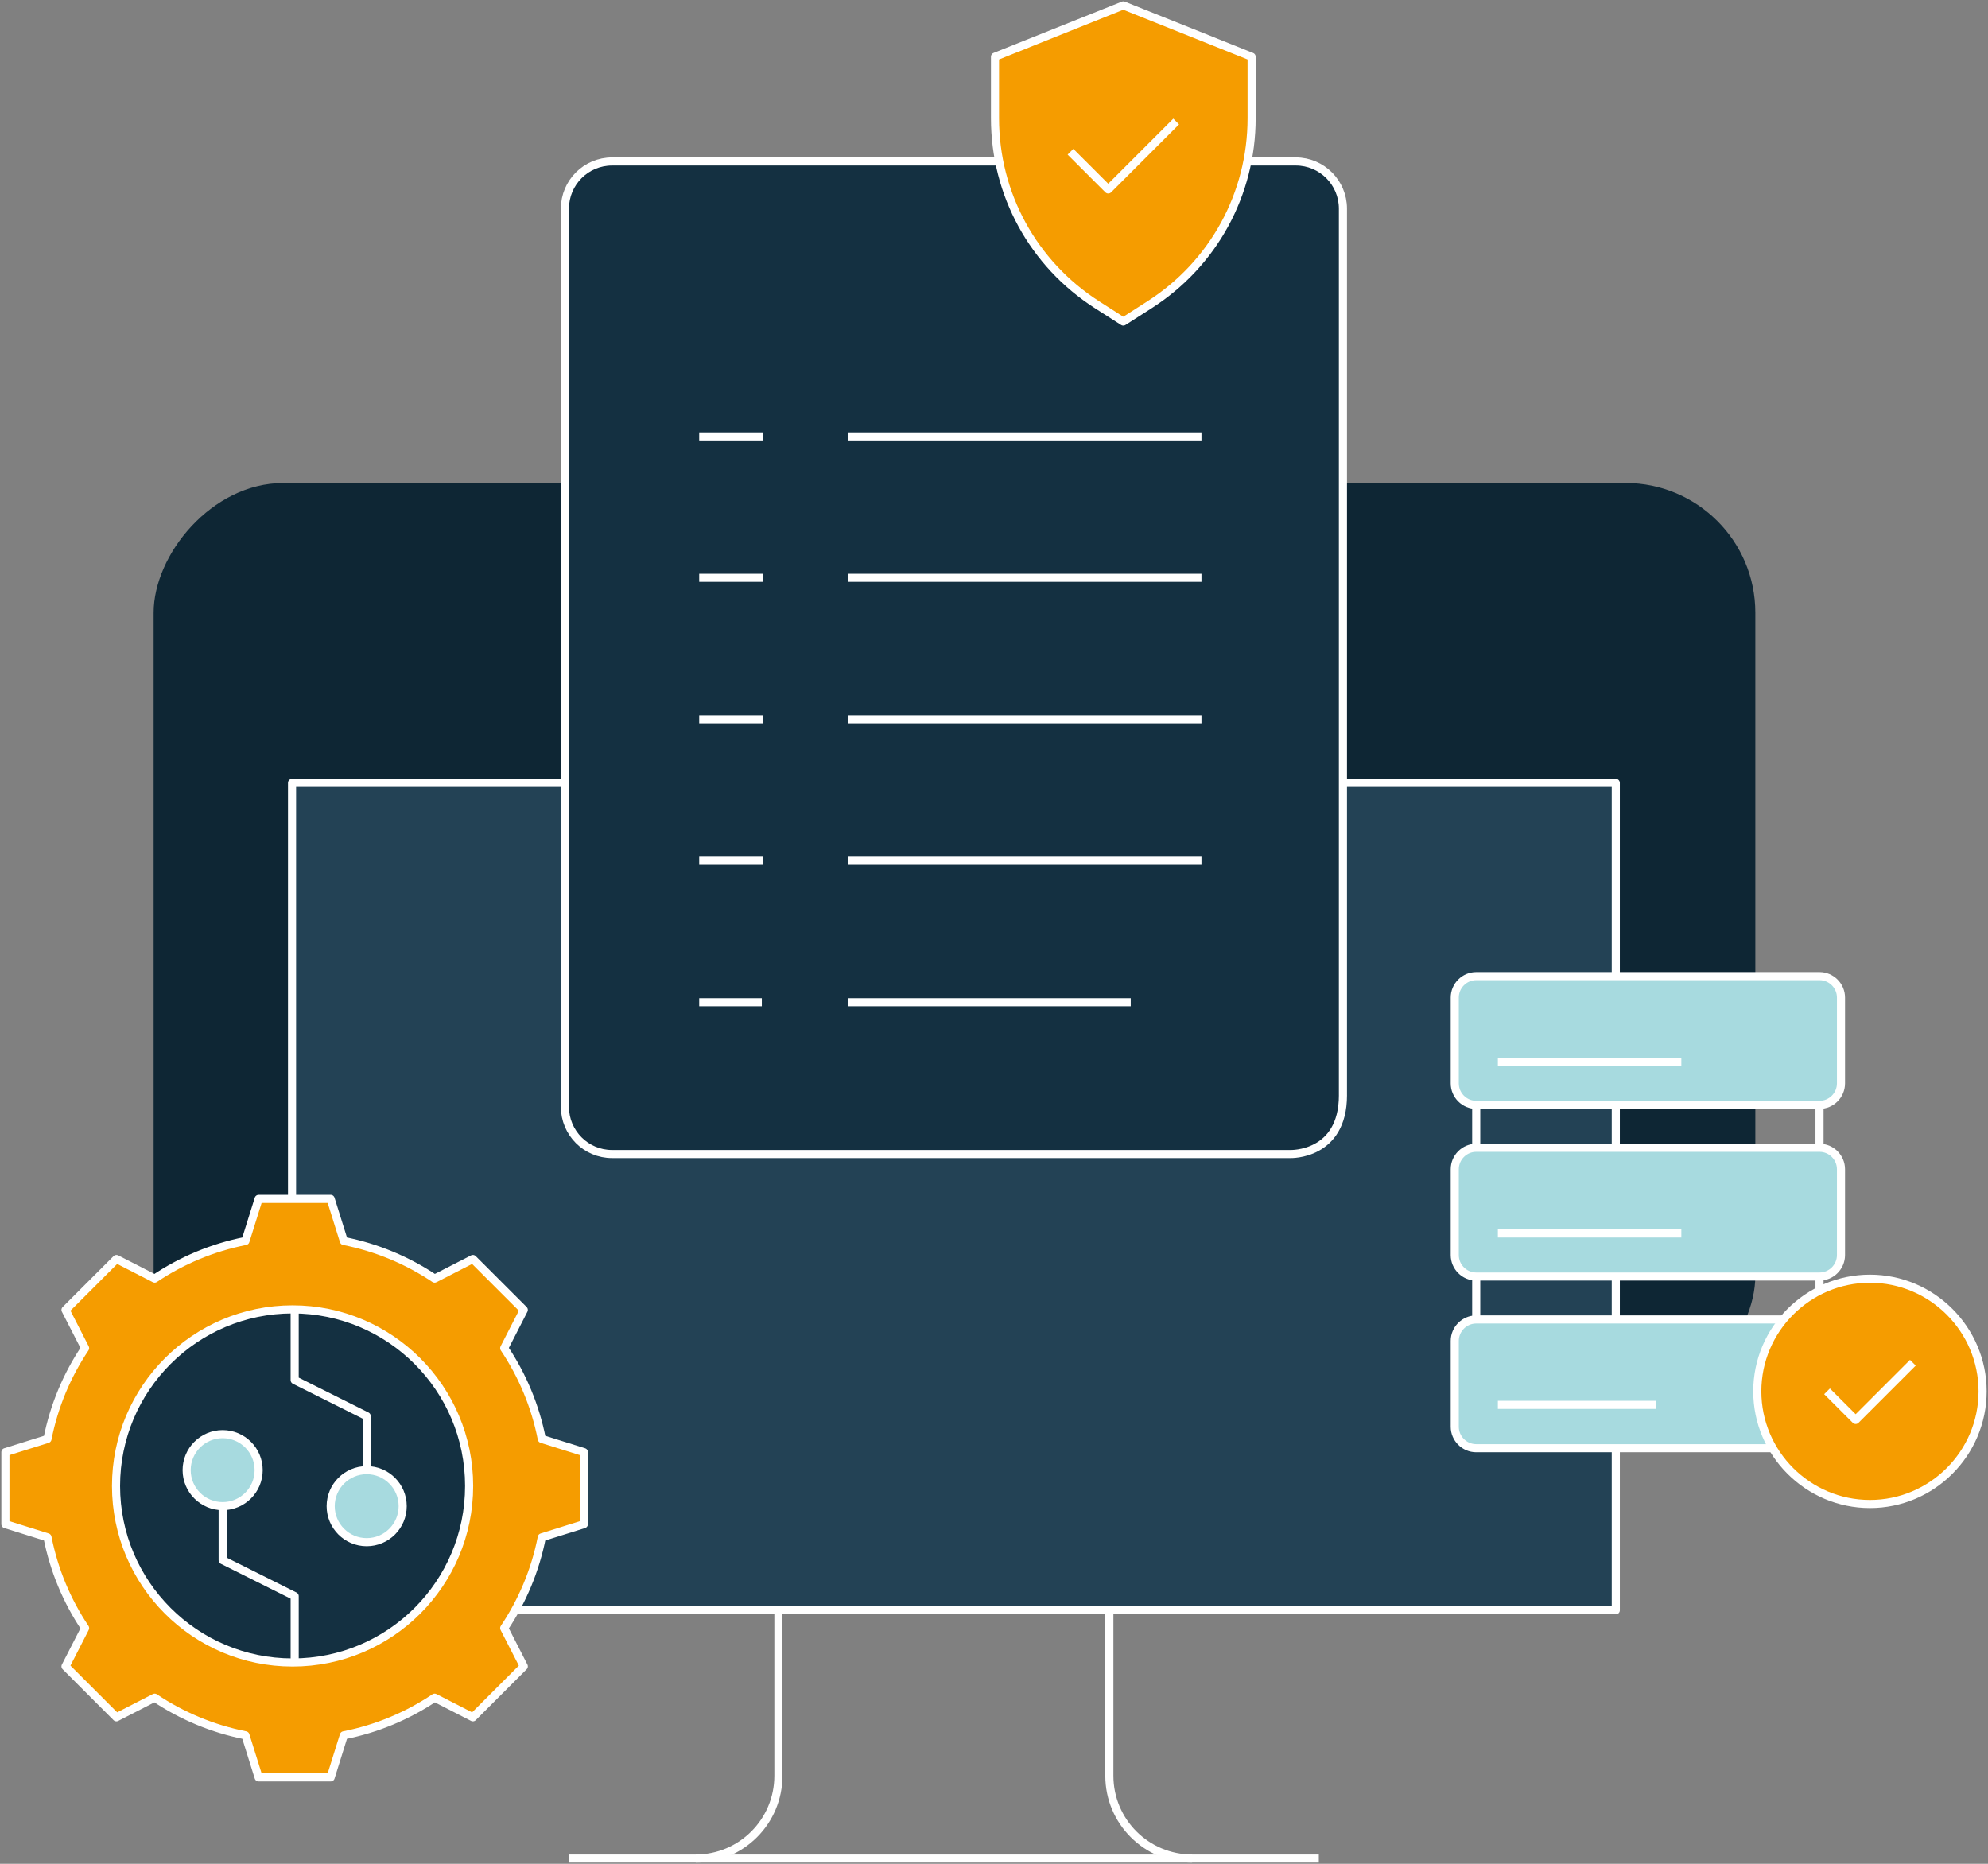
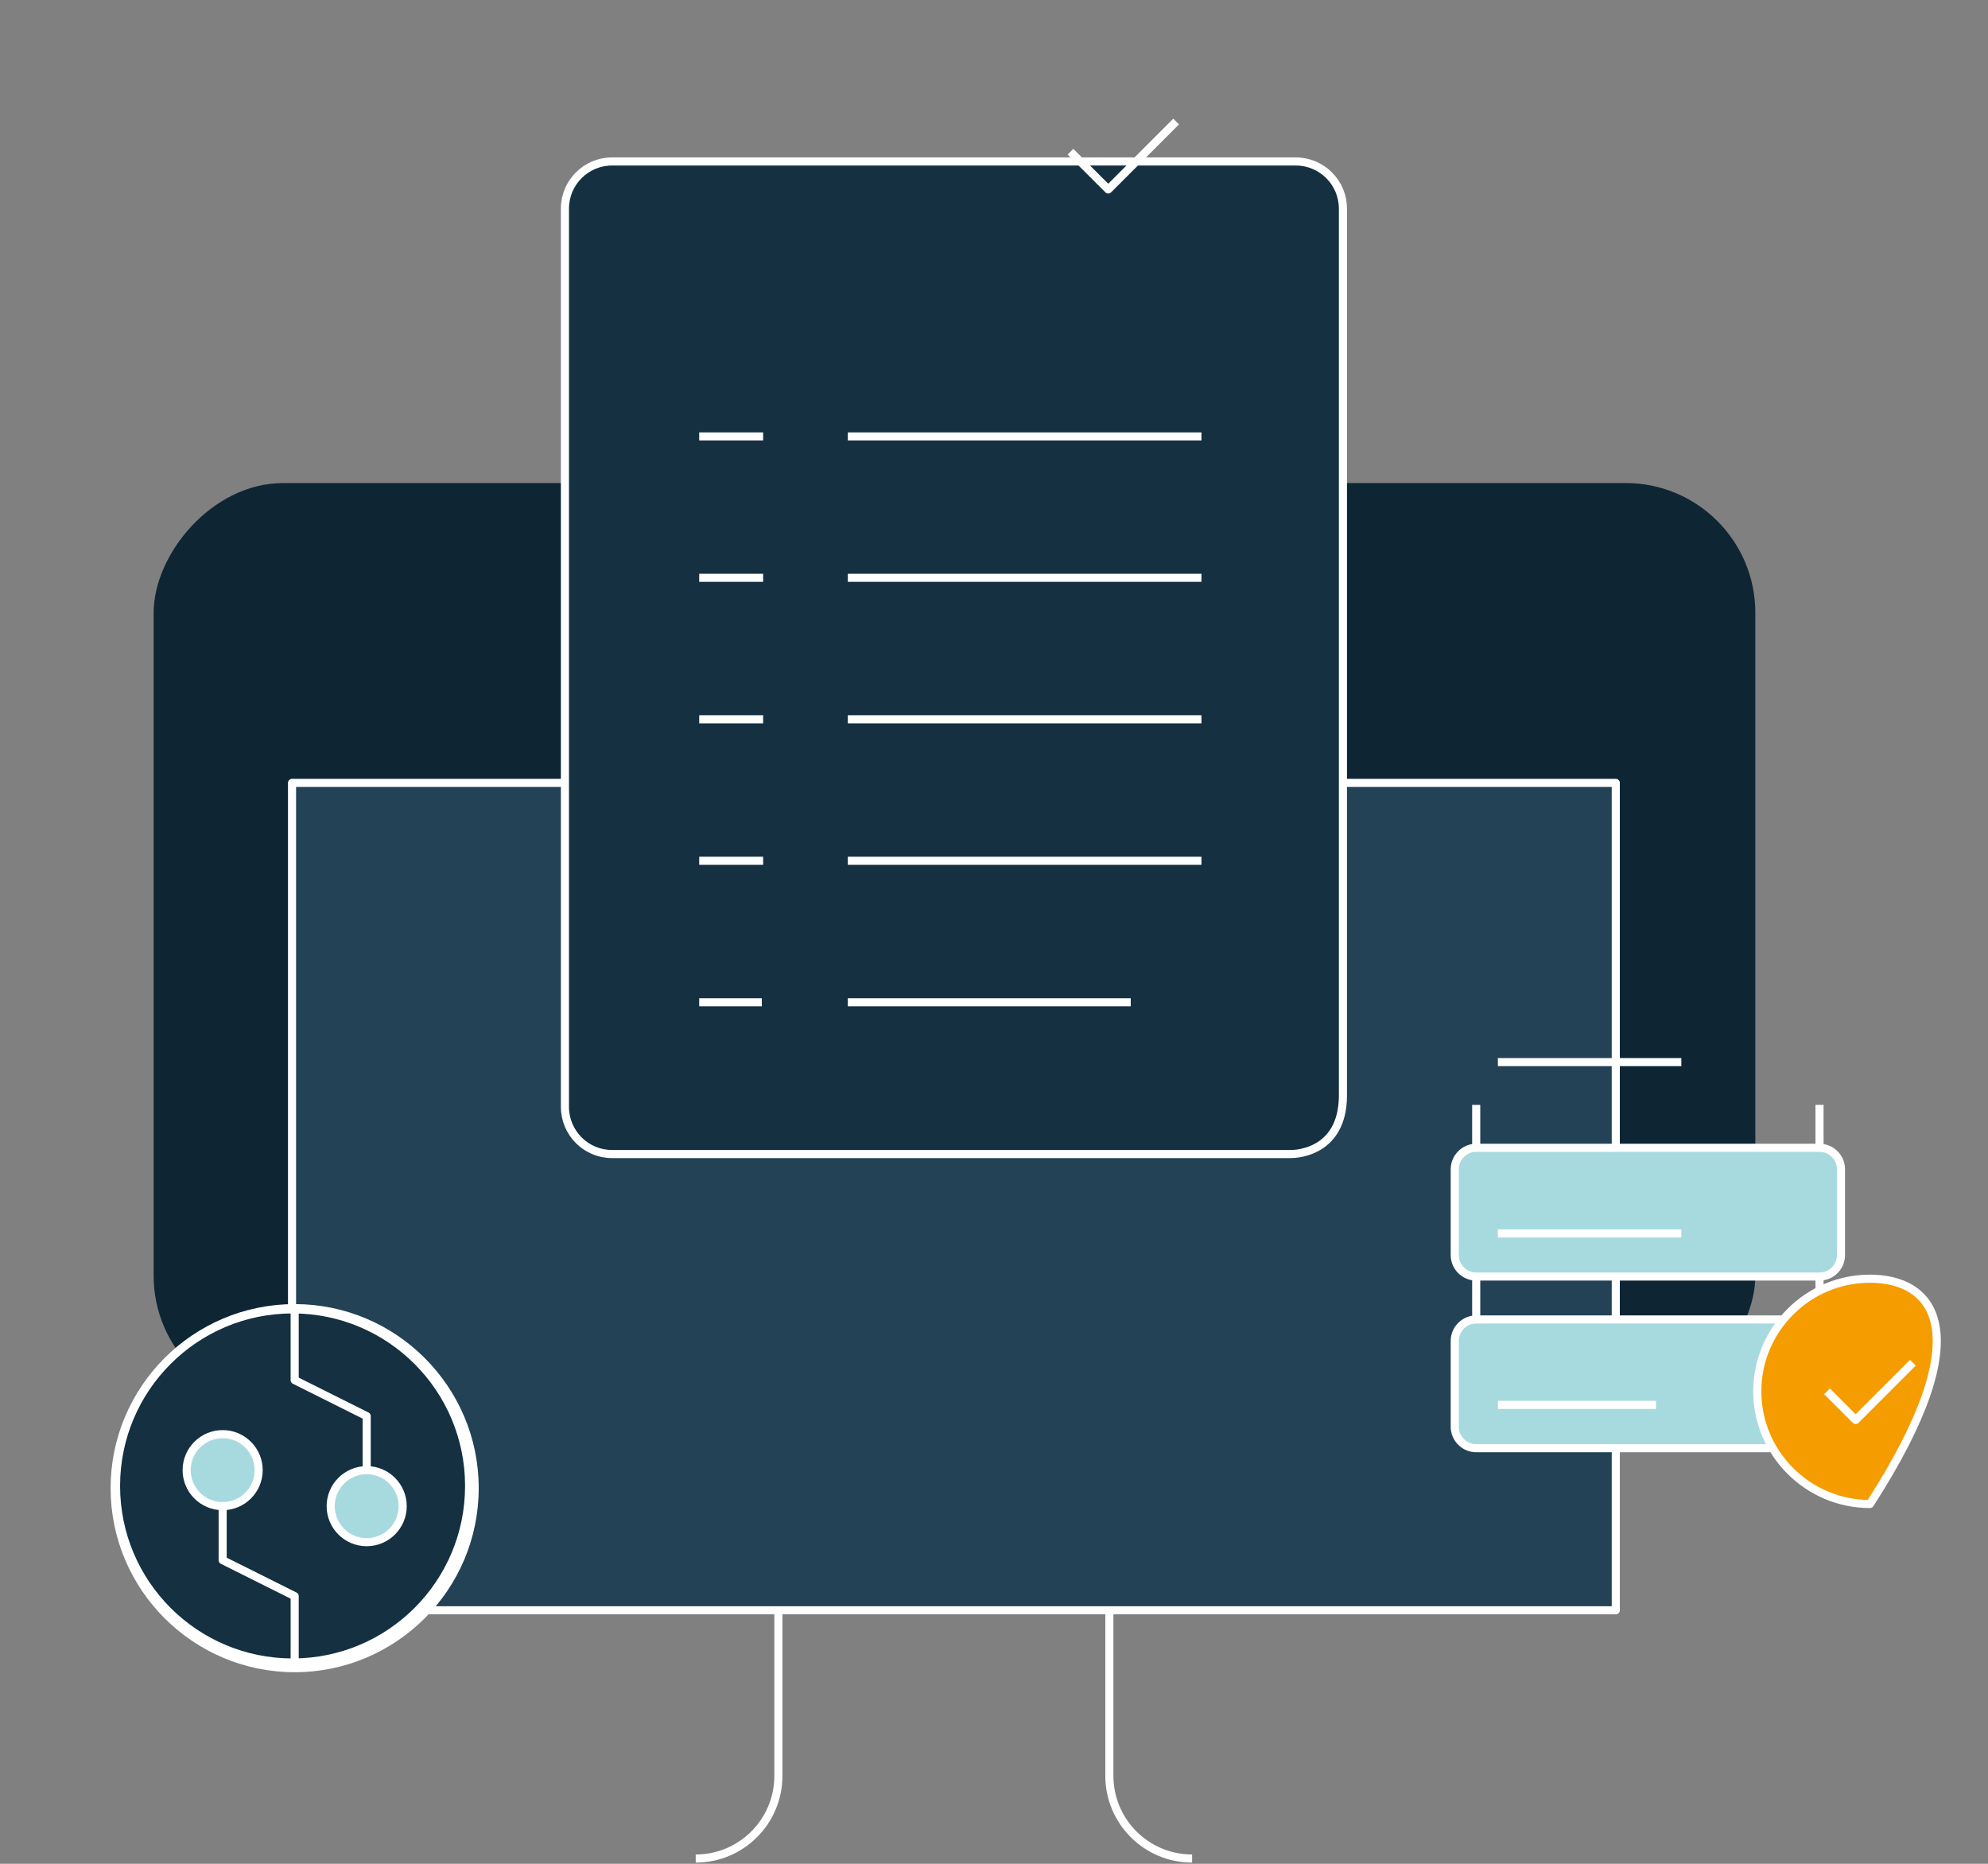
<svg xmlns="http://www.w3.org/2000/svg" width="368" height="345" viewBox="0 0 368 345" fill="none">
  <rect x="0" y="0" width="368" height="345" fill="#808080" stroke="none" />
  <rect width="296.492" height="170.73" rx="24" transform="matrix(-1 0 0 1 324.93 89.414)" fill="#0E2634" />
  <path d="M104.569 144.918H54.059V298.07H299.099V144.918H248.588" fill="#234255" />
  <path d="M104.569 144.918H54.059V298.07H299.099V144.918H248.588" stroke="white" stroke-width="1.5" stroke-linejoin="round" />
  <path d="M144.09 298.078V328.71C144.09 337.168 137.233 344.026 128.785 344.026" stroke="white" stroke-width="1.5" stroke-linejoin="round" />
  <path d="M205.354 298.078V328.71C205.354 337.168 212.211 344.026 220.673 344.026" stroke="white" stroke-width="1.5" stroke-linejoin="round" />
-   <path d="M105.336 344.026H244.126" stroke="white" stroke-width="1.5" stroke-linejoin="round" />
  <path d="M248.59 202.722V38.616C248.59 33.8 244.682 29.889 239.863 29.889H113.301C108.481 29.889 104.574 33.8 104.574 38.616V204.893C104.574 209.709 108.481 213.62 113.301 213.62H238.842C238.842 213.62 248.593 213.97 248.593 202.726L248.59 202.722Z" fill="#143041" stroke="white" stroke-width="1.5" stroke-linejoin="round" />
  <path d="M156.941 80.783H222.403H156.941Z" fill="#143041" />
  <path d="M156.941 80.783H222.403" stroke="white" stroke-width="1.5" stroke-linejoin="round" />
  <path d="M156.941 106.956H222.403H156.941Z" fill="#143041" />
  <path d="M156.941 106.956H222.403" stroke="white" stroke-width="1.5" stroke-linejoin="round" />
  <path d="M156.941 133.144H222.403H156.941Z" fill="#143041" />
  <path d="M156.941 133.144H222.403" stroke="white" stroke-width="1.5" stroke-linejoin="round" />
  <path d="M156.941 159.333H222.403H156.941Z" fill="#143041" />
  <path d="M156.941 159.333H222.403" stroke="white" stroke-width="1.5" stroke-linejoin="round" />
  <path d="M156.941 185.521H209.311H156.941Z" fill="#143041" />
  <path d="M156.941 185.521H209.311" stroke="white" stroke-width="1.5" stroke-linejoin="round" />
  <path d="M129.43 80.783H141.267H129.43ZM129.43 106.956H141.267H129.43ZM129.43 133.145H141.267H129.43ZM129.43 159.333H141.267H129.43ZM129.43 185.521H141.021H129.43Z" fill="#143041" />
  <path d="M129.43 80.783H141.267M129.43 106.956H141.267M129.43 133.145H141.267M129.43 159.333H141.267M129.43 185.521H141.021" stroke="white" stroke-width="1.5" stroke-linejoin="round" />
-   <path d="M203.085 56.416C191.251 48.84 184.186 35.93 184.186 21.881V10.502L207.938 1L231.687 10.502V21.881C231.687 35.93 224.621 48.84 212.787 56.416L207.934 59.522L203.081 56.416H203.085Z" fill="#F59C00" stroke="white" stroke-width="1.5" stroke-linejoin="round" />
  <path d="M198.158 28.086L205.146 35.07L217.72 22.495" stroke="white" stroke-width="1.5" stroke-linejoin="round" />
  <path d="M54.545 308.786C36.171 308.786 21.225 293.84 21.225 275.465C21.225 257.091 36.171 242.145 54.545 242.145C72.92 242.145 87.866 257.091 87.866 275.465C87.866 293.84 72.92 308.786 54.545 308.786Z" stroke="white" stroke-width="1.5" stroke-linejoin="round" />
-   <path d="M108.085 282.13V268.798L100.292 266.359C99.087 260.239 96.681 254.551 93.331 249.552L96.959 242.471L87.535 233.048L80.454 236.676C75.455 233.325 69.767 230.919 63.648 229.714L61.208 221.922H47.876L45.437 229.714C39.317 230.919 33.629 233.325 28.63 236.676L21.549 233.048L12.126 242.471L15.754 249.552C12.403 254.551 9.997 260.239 8.792 266.359L1 268.798V282.13L8.792 284.57C9.997 290.689 12.403 296.377 15.754 301.376L12.126 308.457L21.549 317.881L28.63 314.253C33.629 317.603 39.317 320.009 45.437 321.214L47.876 329.007H61.208L63.648 321.214C69.767 320.009 75.455 317.603 80.454 314.253L87.535 317.881L96.959 308.457L93.331 301.376C96.681 296.377 99.087 290.689 100.292 284.57L108.085 282.13Z" fill="#F59C00" stroke="white" stroke-width="1.5" stroke-linejoin="round" />
  <path d="M54.159 307.736C72.207 307.736 86.84 293.106 86.84 275.058C86.84 257.01 72.209 242.374 54.159 242.374C36.11 242.374 21.479 257.012 21.479 275.058C21.479 293.104 36.11 307.736 54.159 307.736Z" fill="#143041" stroke="white" stroke-width="1.5" stroke-linejoin="round" />
  <path d="M41.217 278.799V288.797L54.548 295.457V308.117" stroke="white" stroke-width="1.5" stroke-linejoin="round" />
  <path d="M54.547 242.81V255.469L67.879 262.134V272.132" stroke="white" stroke-width="1.5" stroke-linejoin="round" />
  <path d="M47.88 272.132C47.88 275.811 44.895 278.797 41.215 278.797C37.536 278.797 34.551 275.811 34.551 272.132C34.551 268.453 37.536 265.467 41.215 265.467C44.895 265.467 47.88 268.453 47.88 272.132Z" fill="#A7DADF" stroke="white" stroke-width="1.5" stroke-linejoin="round" />
  <path d="M74.542 278.799C74.542 282.478 71.557 285.464 67.877 285.464C64.198 285.464 61.213 282.478 61.213 278.799C61.213 275.12 64.198 272.134 67.877 272.134C71.557 272.134 74.542 275.12 74.542 278.799Z" fill="#A7DADF" stroke="white" stroke-width="1.5" stroke-linejoin="round" />
-   <path d="M273.261 180.688H336.813C338.997 180.688 340.785 182.475 340.785 184.66V200.548C340.785 202.732 338.997 204.519 336.813 204.519H273.261C271.076 204.519 269.289 202.732 269.289 200.548V184.66C269.289 182.475 271.076 180.688 273.261 180.688Z" fill="#A7DADF" stroke="white" stroke-width="1.5" stroke-linejoin="round" />
  <path d="M277.27 196.6H311.232" stroke="white" stroke-width="1.5" stroke-linejoin="round" />
  <path d="M273.261 212.463H336.813C338.997 212.463 340.785 214.251 340.785 216.435V232.323C340.785 234.507 338.997 236.295 336.813 236.295H273.261C271.076 236.295 269.289 234.507 269.289 232.323V216.435C269.289 214.25 271.076 212.463 273.261 212.463Z" fill="#A7DADF" stroke="white" stroke-width="1.5" stroke-linejoin="round" />
  <path d="M277.27 228.324H311.232" stroke="white" stroke-width="1.5" stroke-linejoin="round" />
  <path d="M328.027 268.071H273.261C271.076 268.071 269.289 266.284 269.289 264.099V248.212C269.289 246.027 271.076 244.24 273.261 244.24H329.962" fill="#A7DADF" />
  <path d="M328.027 268.071H273.261C271.076 268.071 269.289 266.284 269.289 264.099V248.212C269.289 246.027 271.076 244.24 273.261 244.24H329.962" stroke="white" stroke-width="1.5" stroke-linejoin="round" />
  <path d="M277.27 260.048H306.554" stroke="white" stroke-width="1.5" stroke-linejoin="round" />
  <path d="M273.262 204.52V212.463" stroke="white" stroke-width="1.5" stroke-linejoin="round" />
  <path d="M336.812 204.52V212.463" stroke="white" stroke-width="1.5" stroke-linejoin="round" />
  <path d="M273.262 236.296V244.24" stroke="white" stroke-width="1.5" stroke-linejoin="round" />
  <path d="M336.812 236.297V238.786" stroke="white" stroke-width="1.5" stroke-linejoin="round" />
-   <path d="M346.146 278.399C357.631 278.399 366.999 269.031 366.999 257.546C366.999 246.061 357.631 236.693 346.146 236.693C334.661 236.693 325.293 246.061 325.293 257.546C325.293 269.031 334.661 278.399 346.146 278.399Z" fill="#F59C00" stroke="white" stroke-width="1.5" stroke-linejoin="round" />
+   <path d="M346.146 278.399C366.999 246.061 357.631 236.693 346.146 236.693C334.661 236.693 325.293 246.061 325.293 257.546C325.293 269.031 334.661 278.399 346.146 278.399Z" fill="#F59C00" stroke="white" stroke-width="1.5" stroke-linejoin="round" />
  <path d="M354.091 252.248L343.499 262.84L338.203 257.545" stroke="white" stroke-width="1.5" stroke-linejoin="round" />
</svg>